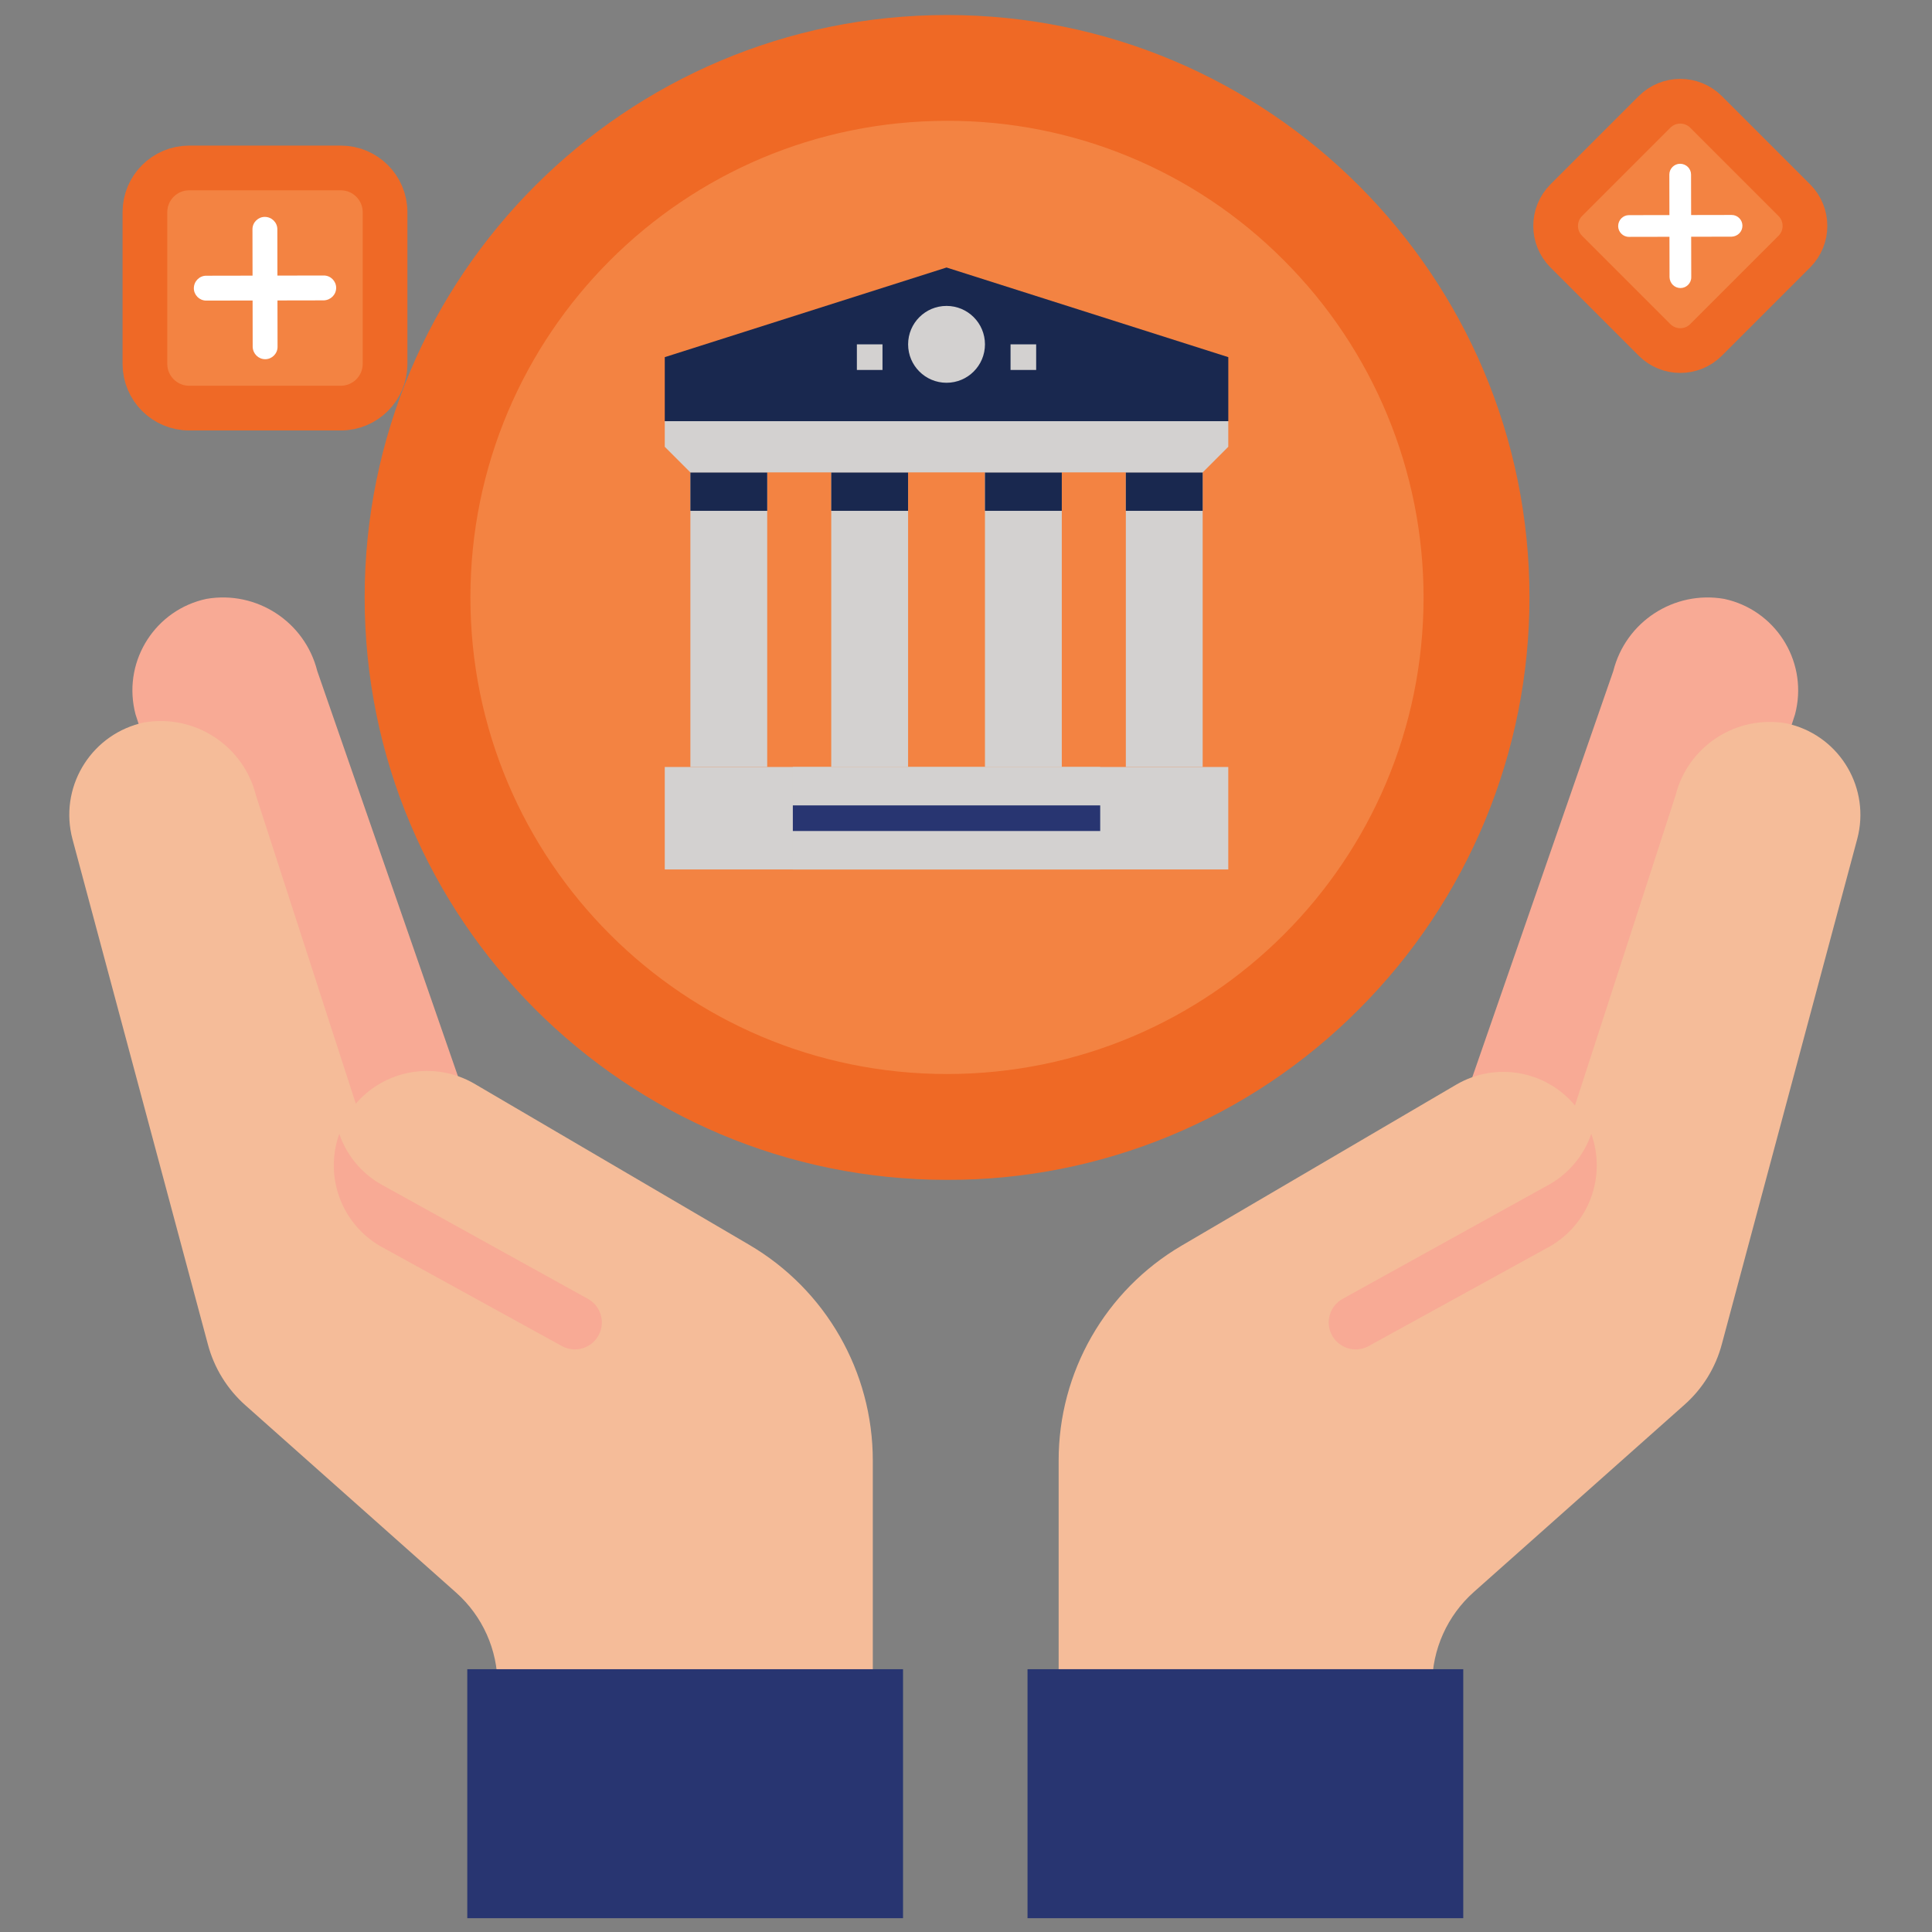
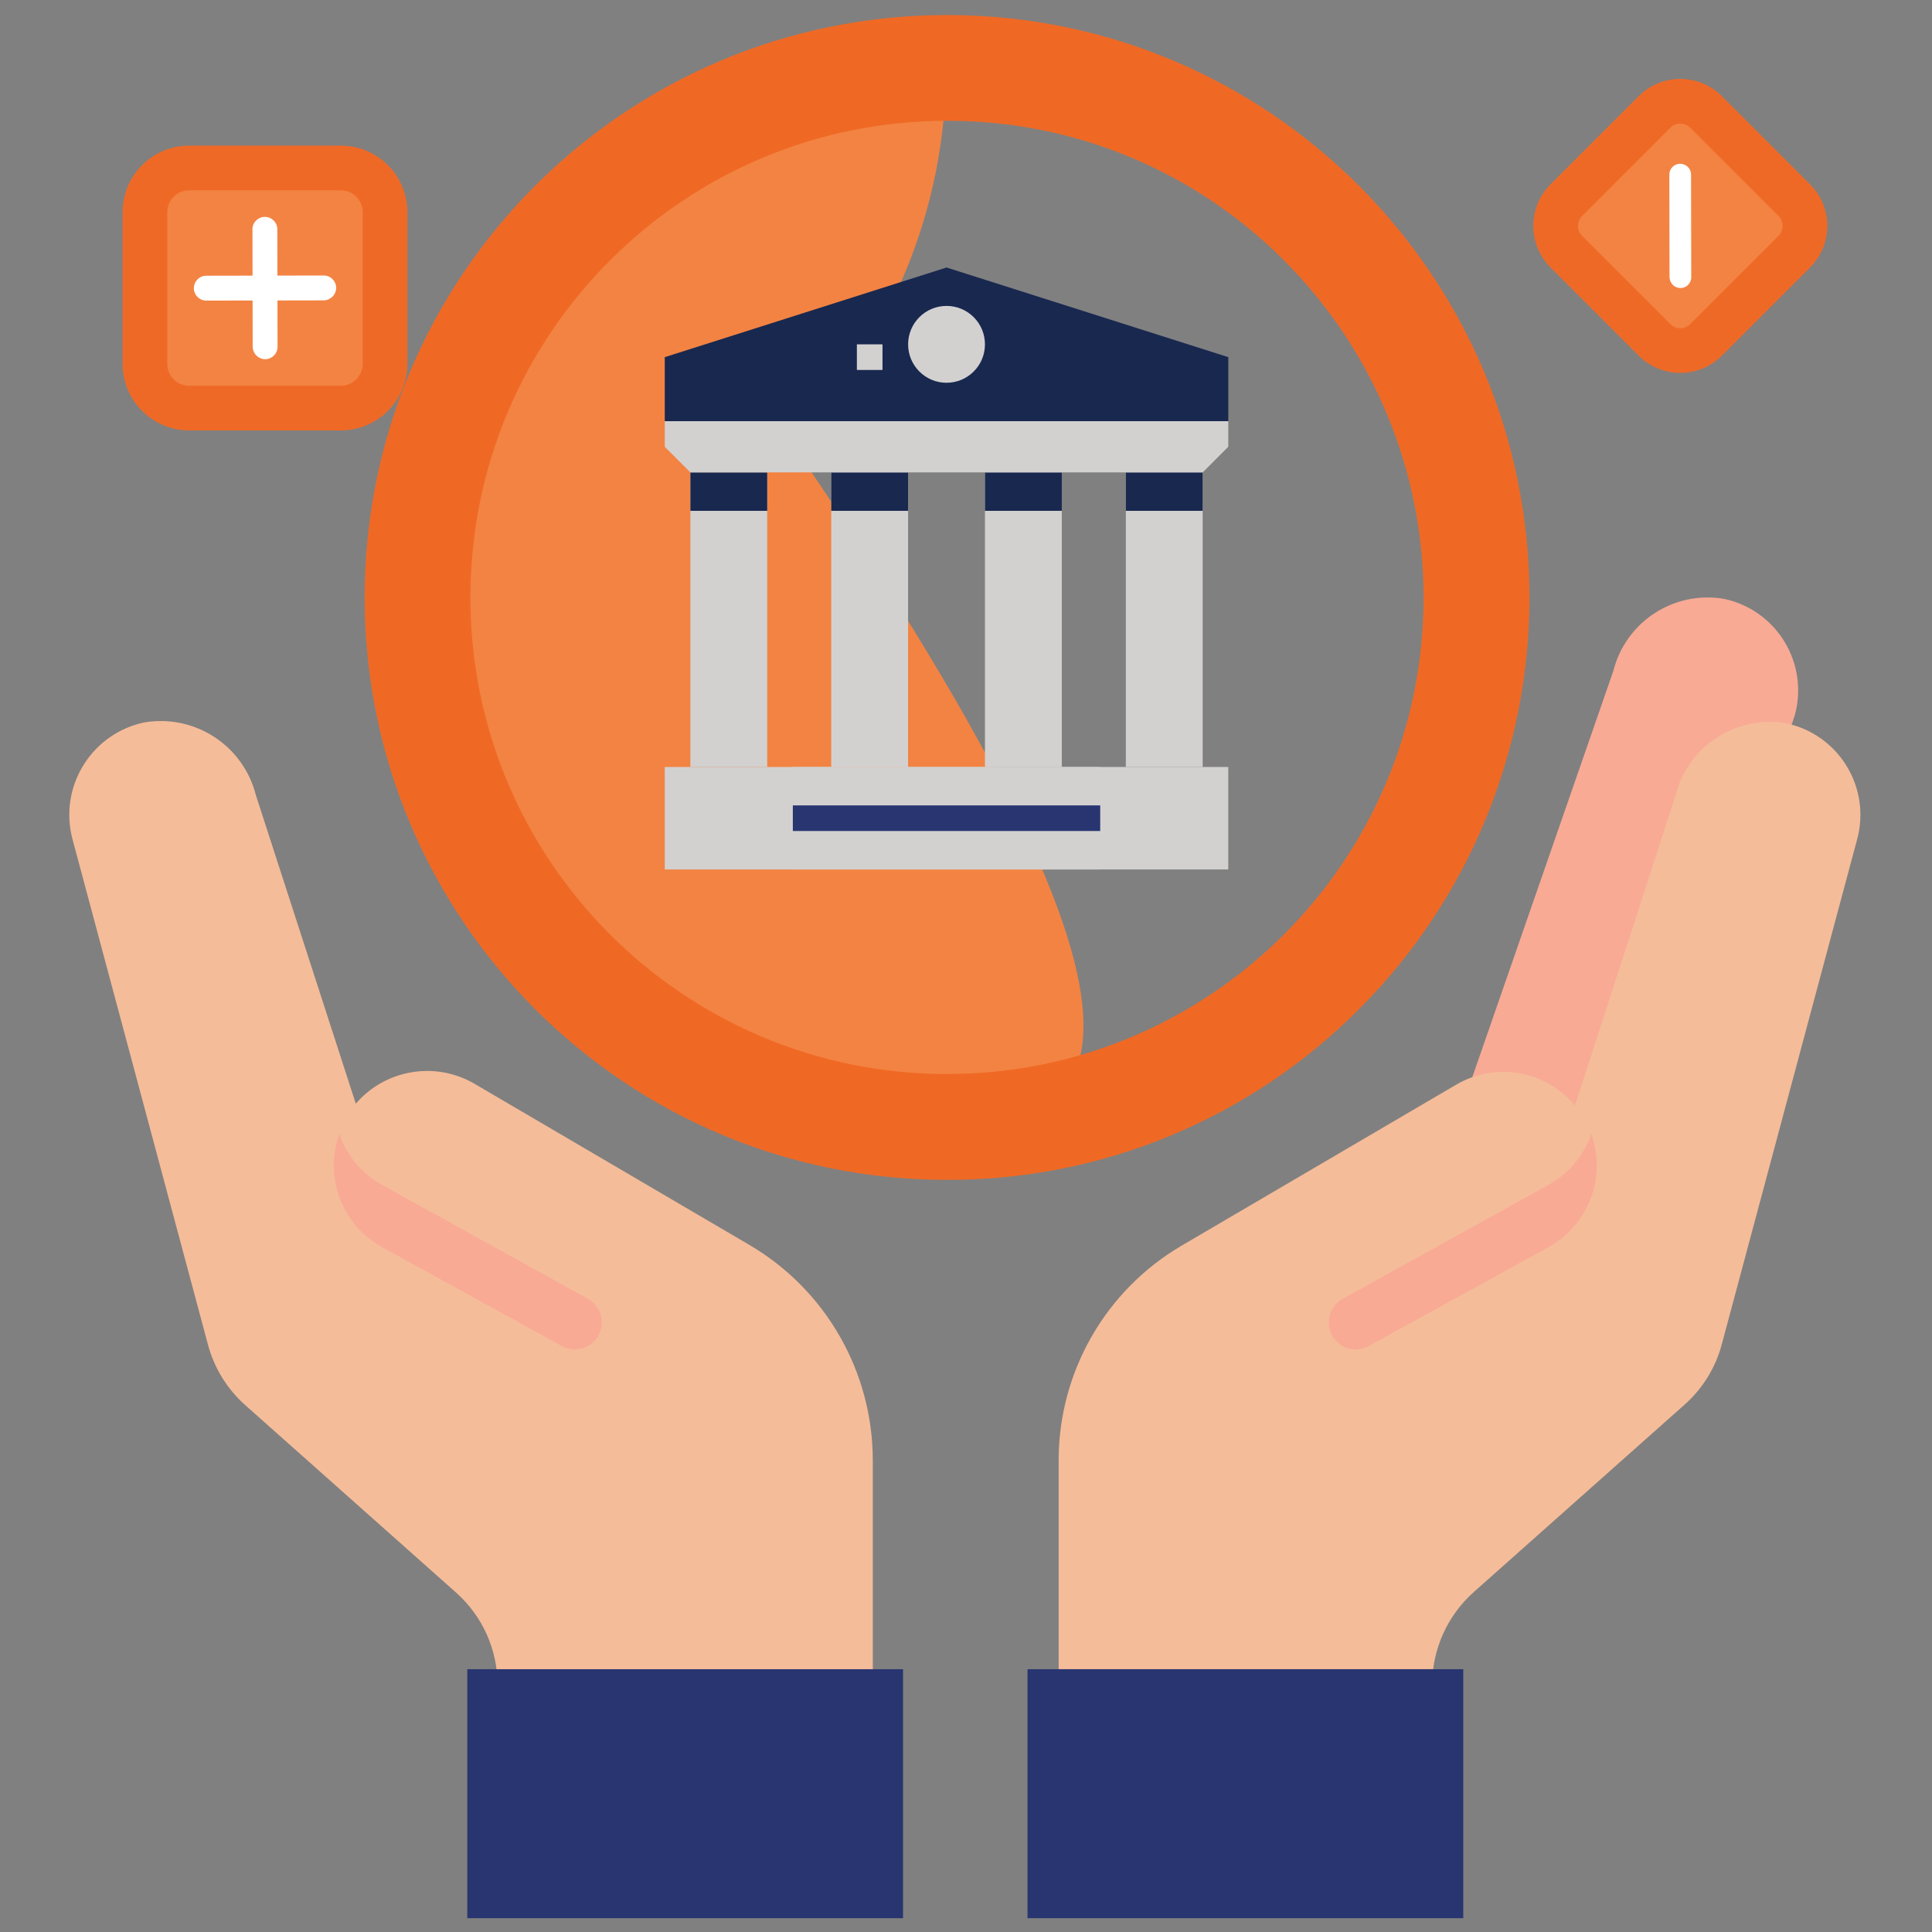
<svg xmlns="http://www.w3.org/2000/svg" version="1.1" id="Layer_1" x="0px" y="0px" viewBox="0 0 1080 1080" style="enable-background:new 0 0 1080 1080;" xml:space="preserve">
  <rect x="0" y="0" width="1080" height="1080" fill="#808080" stroke="none" />
  <style type="text/css">
	.st0{fill:#F38342;stroke:#EF6926;stroke-width:25;stroke-miterlimit:10;}
	.st1{fill:#F8AA95;}
	.st2{fill:#F5BC99;stroke:#F5BC99;stroke-miterlimit:10;}
	.st3{fill:#F5BC99;}
	.st4{fill:#283571;}
	.st5{fill:#F38342;}
	.st6{fill:#EF6925;}
	.st7{fill:#FFFFFF;}
	.st8{fill:#19284F;}
	.st9{fill:#D3D1D0;}
</style>
  <g>
    <path class="st0" d="M190.51,228.13h-84.76c-13.66,0-24.74-11.07-24.74-24.74v-84.76c0-13.66,11.07-24.74,24.74-24.74h84.76   c13.66,0,24.74,11.07,24.74,24.74v84.76C215.25,217.06,204.18,228.13,190.51,228.13z" />
    <path class="st0" d="M924.9,190.01l-49.33-49.33c-7.95-7.95-7.95-20.84,0-28.79l49.33-49.33c7.95-7.95,20.84-7.95,28.79,0   l49.33,49.33c7.95,7.95,7.95,20.84,0,28.79l-49.33,49.33C945.74,197.96,932.85,197.96,924.9,190.01z" />
-     <path class="st1" d="M256.18,602.17l-78.82-227.04c-6.92-27.58-33.92-45.17-61.93-40.36c-28.26,6.02-46.28,33.82-40.26,62.07   c0.18,0.83,0.37,1.66,0.59,2.47l81.08,250.36L256.18,602.17z" />
    <path class="st1" d="M823.02,602.17l78.82-227.04c6.92-27.58,33.92-45.17,61.93-40.36c28.26,6.02,46.28,33.82,40.26,62.07   c-0.18,0.83-0.37,1.66-0.59,2.47l-81.08,250.36L823.02,602.17z" />
    <path class="st2" d="M418.61,696.32l-153.8-90.16c-21.97-12.69-49.9-7.7-66.11,11.81l-56.12-173.26   c-6.92-27.58-33.92-45.17-61.93-40.36c-28.26,6.02-46.28,33.82-40.26,62.07c0.18,0.83,0.37,1.66,0.59,2.47l75.68,282.37   c3.47,13.21,10.8,25.07,21.05,34.1l117.61,104.56c14.85,13.22,23.33,32.15,23.32,52.02v-8.85h208.76V816.41   C487.4,767.01,461.23,721.31,418.61,696.32z" />
    <path class="st3" d="M998.55,404.35c-28.03-4.81-55.03,12.78-61.93,40.36l-56.2,173.27c-16.22-19.51-44.14-24.5-66.11-11.81   l-153.8,90.16c-42.59,25-68.74,70.7-68.72,120.08V933.1h208.78v8.85c-0.01-19.87,8.47-38.81,23.32-52.02l117.61-104.56   c10.25-9.02,17.58-20.89,21.05-34.1l75.68-282.37c7.39-27.94-9.26-56.56-37.2-63.96C1000.22,404.73,999.39,404.53,998.55,404.35   L998.55,404.35z" />
    <path class="st4" d="M574.39,933.1v139.18h243.58V933.1h-17.4H591.79H574.39z" />
    <path class="st4" d="M504.8,933.1h-17.4H278.62h-17.4v139.18H504.8L504.8,933.1L504.8,933.1z" />
    <g>
      <path class="st1" d="M866.58,661.84l-116.29,64.37c-6.9,4-9.5,12.67-5.93,19.79c3.71,7.44,12.76,10.45,20.19,6.74    c0.27-0.14,0.54-0.28,0.81-0.43l101.22-55.67c21.81-12.64,31.47-39.07,22.95-62.79C885.49,645.64,877.35,655.58,866.58,661.84    L866.58,661.84z" />
      <path class="st1" d="M212.62,661.84l116.29,64.37c6.9,4,9.5,12.67,5.93,19.79c-3.71,7.44-12.76,10.45-20.19,6.74    c-0.27-0.14-0.54-0.28-0.81-0.43l-101.22-55.67c-21.81-12.64-31.47-39.07-22.95-62.79C193.7,645.64,201.85,655.58,212.62,661.84    L212.62,661.84z" />
    </g>
-     <path class="st5" d="M529.38,629.96C365.89,630.1,233.24,497.68,233.1,334.2C232.96,170.71,365.37,38.06,528.86,37.92   s296.13,132.27,296.28,295.76c0.06,78.53-31.07,153.88-86.57,209.45C683.22,598.85,607.9,630.11,529.38,629.96z" />
+     <path class="st5" d="M529.38,629.96C365.89,630.1,233.24,497.68,233.1,334.2C232.96,170.71,365.37,38.06,528.86,37.92   c0.06,78.53-31.07,153.88-86.57,209.45C683.22,598.85,607.9,630.11,529.38,629.96z" />
    <path class="st6" d="M529.38,659.56c-179.82-0.01-325.57-145.81-325.54-325.62C203.86,154.13,349.66,8.39,529.45,8.4   c179.8,0.01,325.55,145.81,325.54,325.62c-0.01,86.33-34.3,169.13-95.36,230.18C698.69,625.46,615.78,659.79,529.38,659.56z    M529.38,67.54c-147.14,0-266.42,119.28-266.42,266.42s119.28,266.42,266.42,266.42s266.4-119.28,266.4-266.42   c0-70.66-28.06-138.42-78.03-188.37C667.9,95.43,600.06,67.34,529.38,67.54z" />
    <g>
      <path id="Path_99_3_" class="st7" d="M187.92,160.87c-0.01-3.67-3.05-6.86-6.88-6.86l0,0l-65.82,0.12    c-3.67,0.01-6.86,3.05-6.86,7.04c0.01,3.67,3.05,6.86,6.88,6.86l65.82-0.12C184.9,167.74,187.92,164.7,187.92,160.87    L187.92,160.87z" />
      <path id="Path_99_2_" class="st7" d="M148.29,200.8c3.67-0.01,6.86-3.05,6.86-6.88l0,0l-0.12-65.82    c-0.01-3.67-3.05-6.86-7.04-6.86c-3.67,0.01-6.86,3.05-6.86,6.88l0.12,65.82C141.41,197.78,144.46,200.81,148.29,200.8    L148.29,200.8z" />
    </g>
    <g>
-       <path id="Path_99_5_" class="st7" d="M974.03,126.15c-0.01-3.21-2.66-5.99-6.01-5.99l0,0l-57.47,0.11    c-3.21,0.01-5.99,2.66-5.99,6.15c0.01,3.21,2.66,5.99,6.01,5.99l57.47-0.11C971.39,132.15,974.04,129.5,974.03,126.15    L974.03,126.15z" />
      <path id="Path_99_4_" class="st7" d="M939.43,161.02c3.21-0.01,5.99-2.66,5.99-6.01l0,0l-0.11-57.47    c-0.01-3.21-2.66-5.99-6.15-5.99c-3.21,0.01-5.99,2.66-5.99,6.01l0.11,57.47C933.43,158.38,936.08,161.03,939.43,161.02    L939.43,161.02z" />
    </g>
    <g>
      <path class="st8" d="M686.61,235.45h-315v-35.8l157.51-50.11l157.51,50.11v35.8H686.61z" />
      <circle class="st9" cx="529.12" cy="192.49" r="21.48" />
      <path class="st9" d="M385.93,264.08h42.95v164.66h-42.95V264.08z" />
      <path class="st9" d="M464.67,264.08h42.95v164.66h-42.95L464.67,264.08L464.67,264.08z" />
      <path class="st9" d="M550.6,264.08h42.95v164.66H550.6V264.08z" />
      <path class="st9" d="M629.35,264.08h42.95v164.66h-42.95V264.08z" />
      <g>
        <path class="st8" d="M385.93,264.08h42.95v21.48h-42.95V264.08z" />
        <path class="st8" d="M464.67,264.08h42.95v21.48h-42.95L464.67,264.08L464.67,264.08z" />
        <path class="st8" d="M550.6,264.08h42.95v21.48H550.6V264.08z" />
        <path class="st8" d="M629.35,264.08h42.95v21.48h-42.95V264.08z" />
      </g>
      <path class="st9" d="M371.61,428.75h315v57.28h-315V428.75z" />
      <path class="st9" d="M443.2,428.75h171.82v57.28H443.2V428.75z" />
      <path class="st9" d="M443.2,457.38h171.82v28.63H443.2V457.38z" />
      <path class="st4" d="M443.2,450.22h171.82v14.32H443.2V450.22z" />
      <path class="st9" d="M672.3,264.08H385.93l-14.32-14.32v-14.32h315v14.32L672.3,264.08z" />
      <path class="st9" d="M479,192.49h14.32v14.32H479L479,192.49L479,192.49z" />
-       <path class="st9" d="M564.9,192.49h14.32v14.32H564.9V192.49z" />
    </g>
  </g>
</svg>